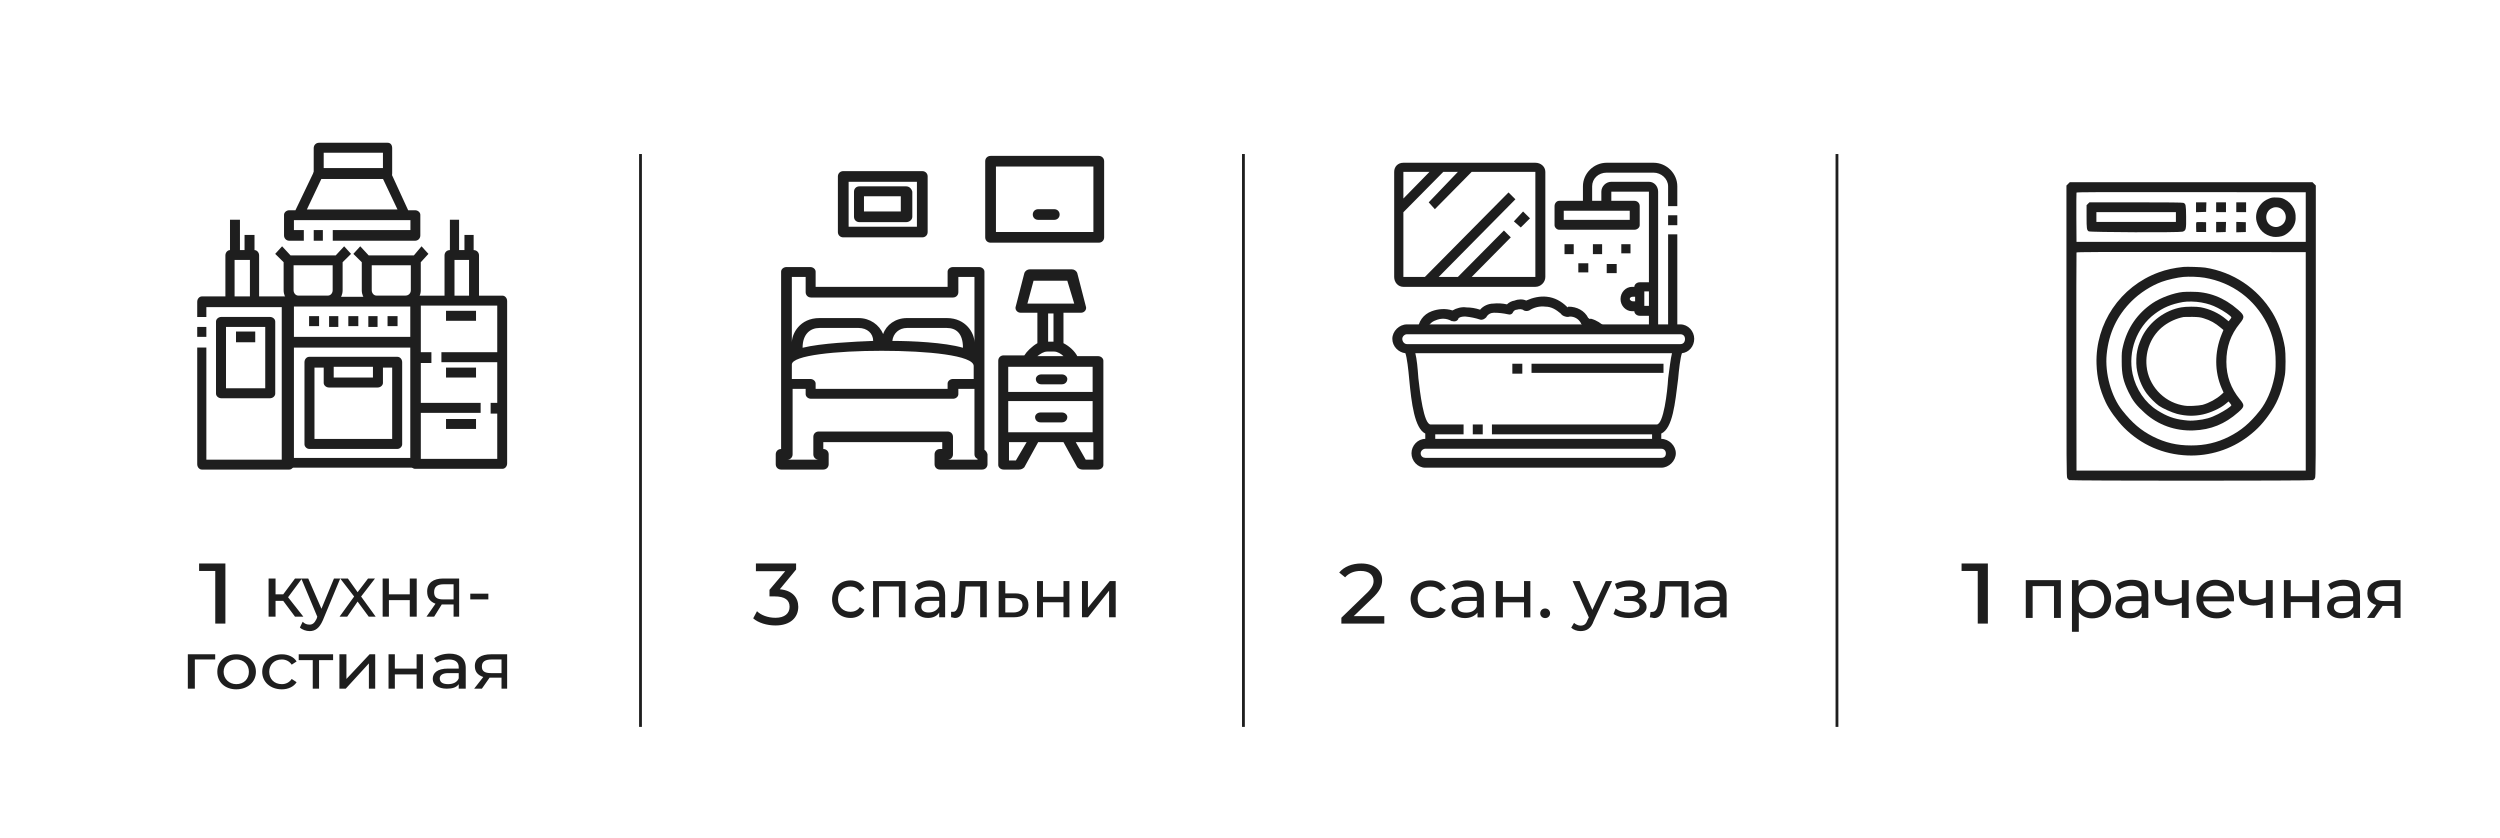
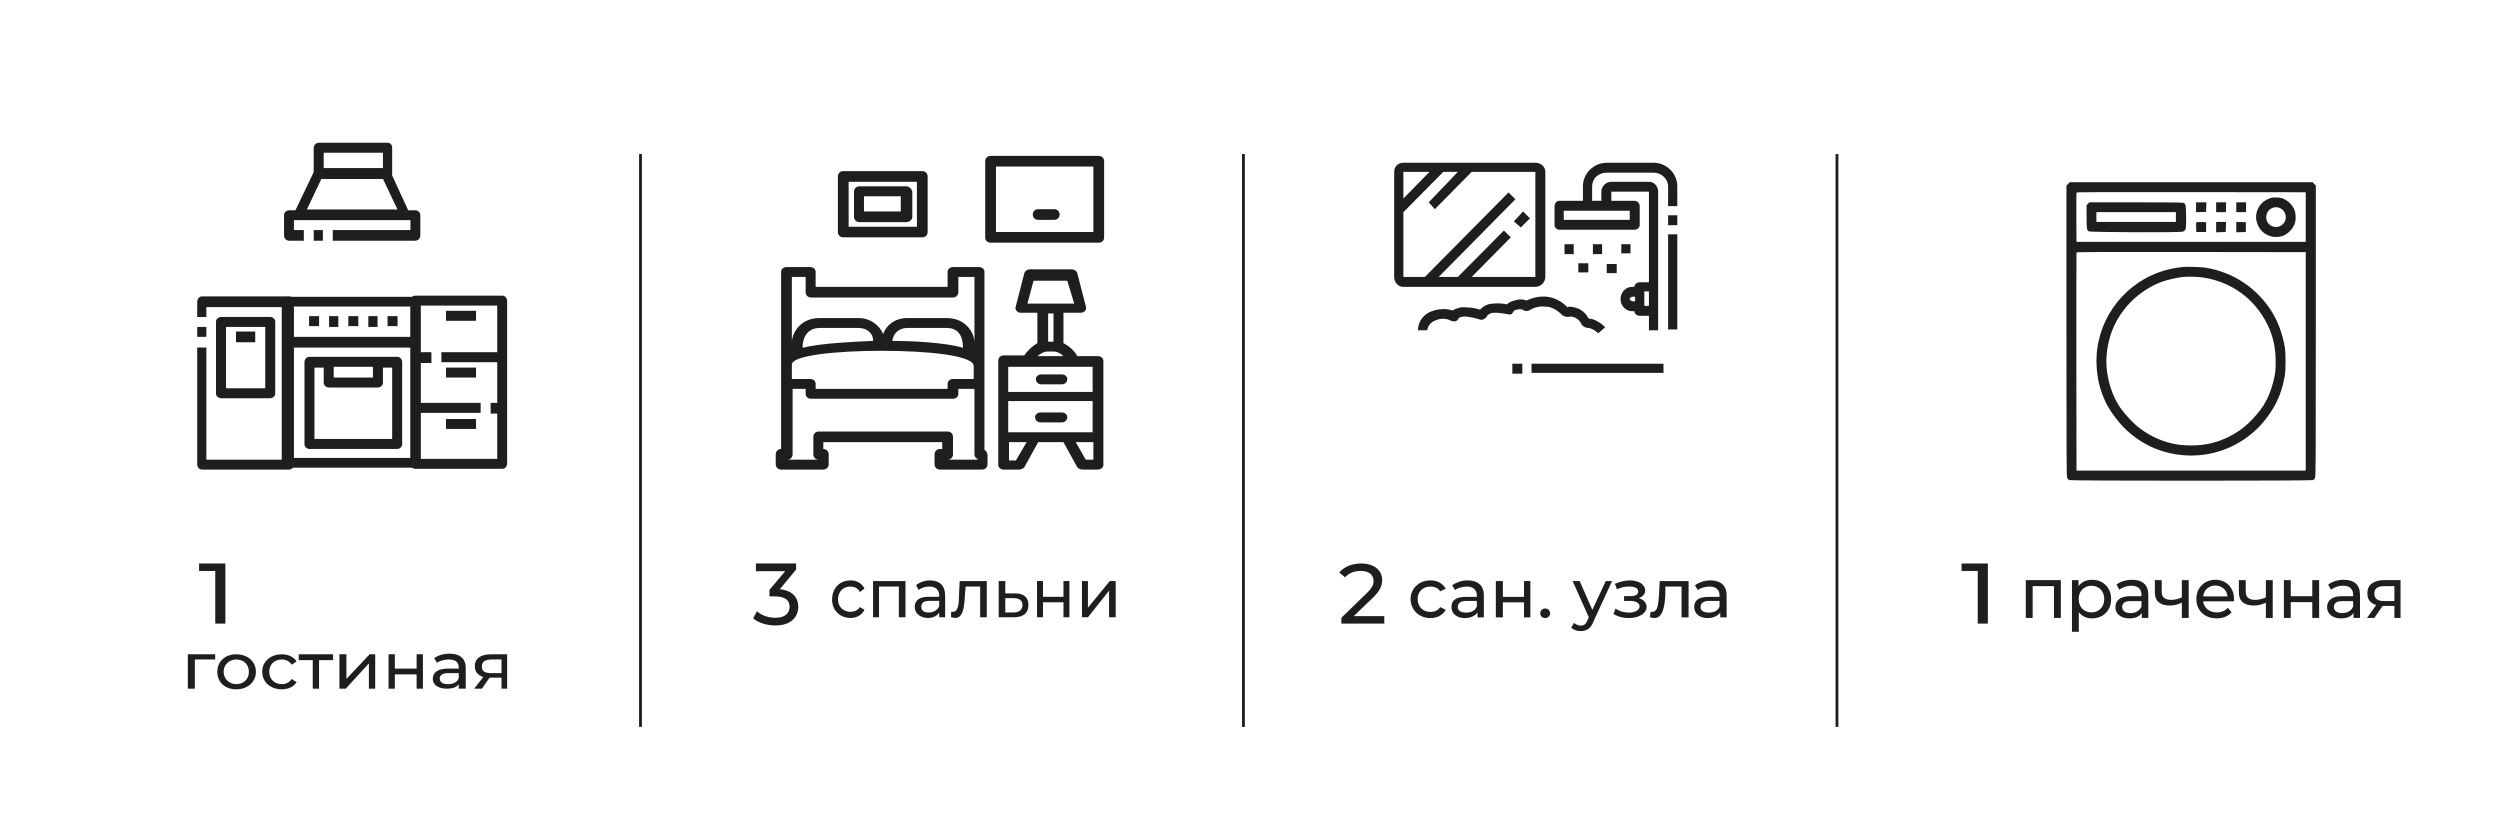
<svg xmlns="http://www.w3.org/2000/svg" width="1331" height="446" viewBox="0 0 1331 446" fill="none">
  <g clip-path="url(#clip0_4291_147)">
    <path d="M341 387V82" stroke="#1E1E1E" stroke-width="1.5" />
-     <path d="M157.07 328.329H161.513L153.367 317.973L160.772 308H157.07L150.775 316.438H146.703V308H143V328.329H146.703V319.89H150.775L157.07 328.329ZM177.804 308L171.139 324.11L164.104 308H160.402L168.918 328.329L168.547 329.479C167.437 331.781 166.326 332.548 164.845 332.548C163.364 332.548 162.253 332.164 161.142 331.014L159.661 334.082C160.772 335.233 162.994 336 164.845 336C167.807 336 170.028 334.466 171.88 330.247L181.136 308H177.804ZM200.019 328.329L192.244 317.589L199.649 308H195.946L190.392 315.288L185.209 308H181.136L188.541 317.589L180.766 328.329H184.839L190.392 320.274L196.316 328.329H200.019ZM203.722 328.329H207.054V319.507H218.161V328.329H221.864V308H218.161V316.438H207.054V308H203.722V328.329ZM235.934 308C230.75 308 227.418 310.301 227.418 314.904C227.418 318.356 228.899 320.274 231.861 321.425L227.047 328.329H231.12L235.193 321.808H235.563H241.487V328.329H244.449V308H235.934ZM231.12 315.288C231.12 312.219 232.972 311.068 236.304 311.068H241.487V319.123H235.934C232.601 319.123 231.12 317.972 231.12 315.288ZM250.373 319.123H260V316.055H250.373V319.123Z" fill="#1E1E1E" />
    <path d="M114.571 348.346H100V366.655H103.736V351.109H114.571V348.346ZM125.78 367C131.758 367 136.242 363.2 136.242 357.673C136.242 352.146 131.758 348.346 125.78 348.346C119.802 348.346 115.692 352.146 115.692 357.673C115.692 363.2 119.802 367 125.78 367ZM125.78 364.236C122.044 364.236 119.055 361.473 119.055 357.673C119.055 353.873 122.044 351.109 125.78 351.109C129.89 351.109 132.506 353.873 132.506 357.673C132.506 361.473 129.89 364.236 125.78 364.236ZM150.066 367C153.429 367 156.418 365.618 157.912 363.2L155.297 361.473C154.176 363.2 152.308 364.236 150.066 364.236C145.956 364.236 143.341 361.473 143.341 357.673C143.341 353.873 145.956 351.109 150.066 351.109C152.308 351.109 154.176 352.145 155.297 353.873L157.912 352.145C156.418 349.727 153.429 348.346 150.066 348.346C144.088 348.346 139.604 352.146 139.604 357.673C139.604 363.2 144.088 367 150.066 367ZM177.341 348.346H159.033V351.455H166.505V366.655H169.868V351.455H177.341V348.346ZM180.703 366.655H184.066L196.396 353.182V366.655H199.758V348.346H196.769L184.44 361.473V348.346H180.703V366.655ZM206.857 366.655H210.22V359.055H221.802V366.655H225.165V348.346H221.802V355.946H210.22V348.346H206.857V366.655ZM239.363 348C236 348 233.011 349.036 231.143 350.418L232.637 352.836C234.132 351.8 236.374 351.109 238.989 351.109C242.352 351.109 244.22 352.491 244.22 355.255V355.946H238.615C232.637 355.946 230.396 358.364 230.396 361.473C230.396 364.582 233.385 366.655 237.868 366.655C240.857 366.655 243.099 365.964 244.22 364.236V366.655H247.956V355.6C247.956 350.418 244.593 348 239.363 348ZM238.615 364.236C235.626 364.236 234.132 363.2 234.132 361.127C234.132 359.746 235.253 358.364 238.615 358.364H244.22V361.127C243.472 363.2 241.231 364.236 238.615 364.236ZM261.407 348.346C256.176 348.346 252.813 350.418 252.813 354.564C252.813 357.673 254.308 359.4 257.297 360.436L252.44 366.655H256.549L260.659 360.782H261.033H267.011V366.655H270V348.346H261.407ZM256.549 354.909C256.549 352.145 258.418 351.109 261.78 351.109H267.011V358.364H261.407C258.044 358.364 256.549 357.327 256.549 354.909Z" fill="#1E1E1E" />
    <path d="M761.502 329.068C765.253 329.068 767.878 327.608 769.754 324.689L766.753 323.23C765.628 325.054 763.752 325.784 761.502 325.784C757.751 325.784 754.751 323.23 754.751 318.851C754.751 314.838 757.751 312.284 761.502 312.284C763.752 312.284 765.628 313.014 766.753 314.838L769.754 313.378C767.878 310.46 765.253 309 761.502 309C755.501 309 751 313.378 751 318.851C751 324.689 755.501 329.068 761.502 329.068ZM781.381 309C778.005 309 775.38 310.095 773.129 311.554L774.629 314.108C776.13 313.014 778.755 312.284 781.006 312.284C784.381 312.284 786.257 314.108 786.257 317.027V317.757H780.631C774.629 317.757 772.754 319.946 772.754 323.23C772.754 326.514 775.38 329.068 779.88 329.068C782.881 329.068 785.131 327.973 786.632 326.149V328.703H790.007V317.027C790.007 311.554 786.632 309 781.381 309ZM780.631 326.149C777.63 326.149 776.13 325.054 776.13 323.23C776.13 321.405 777.255 319.946 780.631 319.946H786.257V322.865C785.506 325.054 783.256 326.149 780.631 326.149ZM796.384 328.703H800.134V320.676H811.386V328.703H814.762V309.365H811.386V317.757H800.134V309.365H796.384V328.703ZM822.638 329.068C824.139 329.068 825.264 327.973 825.264 326.514C825.264 325.054 824.139 323.96 822.638 323.96C821.138 323.96 820.013 325.054 820.013 326.514C820.013 327.973 821.138 329.068 822.638 329.068ZM854.895 309.365L847.768 324.689L841.017 309.365H837.266L845.893 328.703L845.143 330.162C844.393 332.351 843.267 333.081 841.392 333.081C840.267 333.081 838.767 332.351 838.016 331.622L836.516 334.176C837.641 335.27 839.517 336 841.392 336C844.393 336 847.018 334.905 848.518 330.527L858.27 309.365H854.895ZM872.523 318.487C874.398 317.757 875.898 316.297 875.898 314.473C875.898 311.189 872.523 309 867.647 309C865.021 309 862.396 309.73 859.77 310.824L860.896 313.743C863.146 312.649 865.021 312.284 867.272 312.284C870.272 312.284 872.148 313.014 872.148 314.838C872.148 316.662 870.647 317.392 868.022 317.392H864.646V319.946H868.022C871.023 319.946 872.898 321.041 872.898 322.865C872.898 324.689 870.647 326.149 867.272 326.149C864.646 326.149 862.021 325.419 860.145 323.96L859.02 326.878C861.271 328.338 864.271 329.068 867.272 329.068C872.523 329.068 876.649 326.514 876.649 323.23C876.649 321.041 875.148 319.216 872.523 318.487ZM883.622 309.365L883.247 316.662C882.872 321.041 882.872 325.784 879.496 325.784C879.496 325.784 879.121 325.784 878.746 325.784L878.371 328.703C879.496 328.703 880.246 329.068 880.622 329.068C885.122 329.068 886.248 323.595 886.623 316.662V312.284H895.249V328.703H899V309.365H883.622Z" fill="#1E1E1E" />
    <path d="M910.627 309C907.251 309 904.625 310.095 902.375 311.554L903.875 314.108C905.376 313.014 908.001 312.284 910.252 312.284C913.627 312.284 915.502 314.108 915.502 317.027V317.757H909.876C903.875 317.757 902 319.946 902 323.23C902 326.514 904.625 329.068 909.126 329.068C912.127 329.068 914.377 327.973 915.878 326.149V328.703H919.253V317.027C919.253 311.554 915.878 309 910.627 309ZM909.876 326.149C906.876 326.149 905.376 325.054 905.376 323.23C905.376 321.405 906.501 319.946 909.876 319.946H915.502V322.865C914.752 325.054 912.502 326.149 909.876 326.149Z" fill="#1E1E1E" />
    <path d="M662 387V82M978 387V82" stroke="#1E1E1E" stroke-width="1.5" />
    <path fill-rule="evenodd" clip-rule="evenodd" d="M221.106 249H152.894C151.24 249 150 247.797 150 246.194V160.806C150 159.203 151.24 158 152.894 158H221.106C222.76 158 224 159.203 224 160.806V246.194C224 247.797 222.76 249 221.106 249ZM155.374 243.789H218.626V163.211H155.374V243.789Z" fill="#1E1E1E" />
    <path fill-rule="evenodd" clip-rule="evenodd" d="M267.568 249.594H220.946C219.73 249.594 218.514 248.376 218.514 246.751V160.254C218.514 158.629 219.73 157.411 220.946 157.411H267.568C268.784 157.411 270 158.629 270 160.254V246.751C270 248.376 268.784 249.594 267.568 249.594ZM223.784 244.315H264.73V162.69H223.784V244.315ZM105 174.061H109.865V179.34H105V174.061ZM154.054 250H107.432C106.216 250 105 248.782 105 247.157V185.025H109.865V244.721H151.216V163.503H109.865V168.782H105V160.66C105 159.035 106.216 157.817 107.432 157.817H154.054C155.27 157.817 156.486 159.035 156.486 160.66V247.157C156.486 248.782 155.27 250 154.054 250ZM220.946 128.172H177.162V122.487H218.514V117.208H156.486V122.487H161.757V128.172H154.054C152.432 128.172 151.216 126.954 151.216 125.33V114.366C151.216 113.147 152.432 111.929 154.054 111.929H157.297L167.027 91.624C167.432 90.812 168.243 90 169.459 90H205.541C206.351 90 207.568 90.812 207.973 91.624L217.297 111.929H220.946C222.568 111.929 223.784 113.147 223.784 114.366V125.33C223.784 126.954 222.568 128.172 220.946 128.172ZM167.027 122.487H171.892V128.172H167.027V122.487ZM203.919 95.279H171.081L163.378 111.523H211.622L203.919 95.279Z" fill="#1E1E1E" />
    <path fill-rule="evenodd" clip-rule="evenodd" d="M206.335 95.201H169.883C168.245 95.201 167.016 93.975 167.016 92.341V78.86C167.016 77.226 168.245 76 169.883 76H206.335C207.973 76 208.793 77.226 208.793 78.86V92.341C208.793 93.975 207.973 95.201 206.335 95.201ZM172.34 89.481H203.878V81.311H172.34V89.481ZM154.319 179.356H221.899V185.075H154.319V179.356ZM164.559 168.326H169.883V173.637H164.559V168.326ZM175.207 168.326H180.122V174.045H175.207V168.326ZM185.447 168.326H190.771V173.637H185.447V168.326ZM196.096 168.326H201.011V174.045H196.096V168.326ZM206.335 168.326H211.66V173.637H206.335V168.326ZM211.66 239H164.559C163.33 239 162.101 237.774 162.101 236.549V192.837C162.101 191.203 163.33 189.977 164.559 189.977H211.66C212.888 189.977 214.117 191.203 214.117 192.837V236.549C214.117 237.774 212.888 239 211.66 239ZM167.426 233.689H208.793V195.697H203.878V203.867C203.878 205.093 202.649 206.318 201.011 206.318H175.207C173.569 206.318 172.34 205.093 172.34 203.867V195.697H167.426V233.689ZM177.665 201.007H198.553V195.288H177.665V201.007ZM235.005 187.526H269V192.837H235.005V187.526ZM221.899 187.526H229.681V193.246H221.899V187.526ZM261.218 214.489H269V220.208H261.218V214.489ZM221.899 214.489H255.894V219.799H221.899V214.489ZM237.463 165.466H253.436V170.777H237.463V165.466ZM237.463 195.697H253.436V201.007H237.463V195.697ZM237.463 223.068H253.436V228.378H237.463V223.068ZM143.67 212.037H117.867C116.229 212.037 115 210.812 115 209.586V171.185C115 169.96 116.229 168.734 117.867 168.734H143.67C145.309 168.734 146.537 169.96 146.537 171.185V209.586C146.537 210.812 145.309 212.037 143.67 212.037ZM120.324 206.727H141.213V174.045H120.324V206.727ZM125.649 176.496H135.888V182.215H125.649V176.496Z" fill="#1E1E1E" />
-     <path fill-rule="evenodd" clip-rule="evenodd" d="M174.662 162.615H158.753C154.674 162.615 151.003 158.982 151.003 154.541V139.605L146.515 135.165L150.187 131.128L154.674 135.973H178.742L183.229 131.128L186.9 135.165L182.413 139.605V154.541C182.413 158.982 178.742 162.615 174.662 162.615ZM156.306 141.22V154.541C156.306 156.156 157.529 157.367 158.753 157.367H174.662C175.886 157.367 177.11 156.156 177.11 154.541V141.22H156.306ZM215.863 162.615H200.362C196.283 162.615 192.611 158.982 192.611 154.541V139.605L188.124 135.165L191.796 131.128L196.283 135.973H220.351L224.43 131.128L228.101 135.165L224.022 139.605V154.541C224.022 158.982 220.351 162.615 215.863 162.615ZM197.914 141.22V154.541C197.914 156.156 199.138 157.367 200.362 157.367H215.863C217.495 157.367 218.719 156.156 218.719 154.541V141.22H197.914ZM255.025 160.193H249.721V138.394H241.971V160.193H236.668V135.973C236.668 134.358 237.891 133.147 239.523 133.147V117H244.418V133.147H247.274V125.073H252.169V133.147C253.801 133.147 255.025 134.358 255.025 135.973V160.193ZM137.949 160.193H133.054V138.394H124.895V160.193H120V135.973C120 134.358 121.224 133.147 122.448 133.147V117H127.751V133.147H130.198V125.073H135.501V133.147C136.725 133.147 137.949 134.358 137.949 135.973V160.193ZM741.276 180.376C741.276 176.339 744.947 172.706 749.027 172.706H894.657C898.737 172.706 902 176.339 902 180.376C902 184.413 899.144 187.642 895.473 188.046C894.657 190.064 893.841 196.927 893.433 201.771C891.802 214.688 890.578 228.009 884.459 230.835V233.661C888.538 233.661 892.21 237.293 892.21 241.33C892.21 245.367 888.538 249 884.459 249H758.817C754.738 249 751.474 245.367 751.474 241.33C751.474 237.293 754.738 233.661 758.817 233.661V230.835C753.106 228.009 751.474 214.688 750.25 201.771C749.842 196.927 749.027 190.064 748.211 188.046C744.539 187.642 741.276 184.413 741.276 180.376ZM882.011 238.908H761.672C761.672 238.908 761.536 238.908 761.264 238.908H758.817C757.593 238.908 756.369 240.119 756.369 241.33C756.369 242.945 757.593 243.752 758.817 243.752H884.459C886.091 243.752 886.907 242.945 886.907 241.33C886.907 240.119 886.091 238.908 884.459 238.908H882.011ZM794.307 231.238V225.991H882.011C885.683 225.991 887.722 208.633 888.13 201.367C888.946 195.716 889.354 191.275 890.17 188.046H753.514C754.33 191.275 754.738 195.716 755.146 201.367C755.961 208.633 758.001 225.991 761.672 225.991H779.213V231.238H764.12V233.661H879.564V231.238H794.307ZM749.027 177.954C747.803 177.954 746.579 179.165 746.579 180.376C746.579 181.991 747.803 183.202 749.027 183.202C749.027 183.202 749.163 183.202 749.435 183.202H894.657C896.289 183.202 897.105 181.991 897.105 180.376C897.105 179.165 896.289 177.954 894.657 177.954H749.027ZM784.108 225.991H789.412V231.238H784.108V225.991Z" fill="#1E1E1E" />
    <path fill-rule="evenodd" clip-rule="evenodd" d="M870.123 122.318H830.089C828.864 122.318 827.638 121.102 827.638 119.886V109.753C827.638 108.131 828.864 106.915 830.089 106.915H842.753V99.214C842.753 92.323 848.472 86.648 855.417 86.648H880.336C887.281 86.648 893 92.323 893 99.214V109.753H888.098V99.214C888.098 95.16 884.421 91.918 880.336 91.918H855.417C850.923 91.918 847.655 95.16 847.655 99.214V106.915H852.557V102.051C852.557 99.214 855.008 96.782 857.868 96.782H877.885C880.745 96.782 882.787 99.214 882.787 102.051V175.823H877.885V168.121H872.983C871.349 168.121 870.123 166.905 870.123 165.689H868.898C865.63 165.689 862.77 162.852 862.77 159.204C862.77 155.556 865.63 152.718 868.898 152.718H870.123C870.123 151.502 871.349 150.287 872.983 150.287H877.885V102.051H857.868V106.915H870.123C871.757 106.915 872.983 108.131 872.983 109.753V119.886C872.983 121.102 871.757 122.318 870.123 122.318ZM832.54 117.049H867.672V112.185H832.54V117.049ZM888.098 124.75H893V175.418H888.098V124.75ZM888.098 114.617H893V119.886H888.098V114.617ZM875.434 155.151V162.852H877.885V155.151H875.434ZM869.306 157.988C868.489 157.988 867.672 158.393 867.672 159.204C867.672 159.609 868.489 160.42 869.306 160.42H870.532V157.988H869.306ZM817.426 152.718H747.162C744.302 152.718 742.26 150.286 742.26 147.449V91.512C742.26 88.675 744.302 86.648 747.162 86.648H817.426C820.285 86.648 822.736 88.675 822.736 91.512V147.449C822.736 150.286 820.285 152.718 817.426 152.718ZM747.162 147.449H758.6L803.128 102.457L806.804 106.104L765.953 147.449H776.166L800.677 122.723L804.353 126.371L783.519 147.449H817.426V91.512H783.519L763.911 111.374L760.643 107.726L776.166 91.512H768.404L747.162 112.995V147.449ZM747.162 91.512V105.699L761.051 91.512H747.162ZM805.987 117.859L810.889 112.59L814.566 116.238L809.664 121.102L805.987 117.859ZM850.923 177.444C849.562 176.093 847.928 175.147 846.021 174.607H845.613C844.796 174.607 843.979 174.337 843.162 173.796C842.345 173.256 841.8 172.58 841.528 171.769C840.302 169.743 838.26 168.527 835.809 168.527C834.991 168.797 834.174 168.797 833.357 168.527C832.268 168.257 831.451 167.716 830.906 166.905C828.455 164.879 826.004 163.257 822.736 163.257C819.877 162.852 816.608 163.663 814.157 165.284C813.34 165.689 812.115 165.689 811.298 165.284C810.481 164.473 808.847 164.473 807.621 164.879C806.804 164.879 806.123 165.284 805.579 166.095C805.17 167.311 803.945 167.716 802.719 167.311C800.268 166.77 797.817 166.5 795.366 166.5C793.732 166.5 792.098 167.311 791.281 168.932C790.464 169.743 789.238 170.553 788.013 170.148C785.562 169.337 782.974 168.797 780.251 168.527C779.026 168.527 777.8 168.527 776.574 169.338C776.166 170.959 774.532 171.364 773.306 170.959C773.034 170.959 772.898 170.959 772.898 170.959C770.038 169.337 767.179 169.337 764.319 170.554C761.868 171.364 760.234 173.391 759.826 175.823H754.923C754.923 171.364 757.783 167.311 762.277 165.689C765.545 164.473 769.63 164.068 773.306 165.284C775.349 164.068 778.209 163.257 780.66 163.663C783.111 163.663 785.562 164.068 788.013 164.879C789.647 162.852 792.506 161.636 794.957 161.636C797.409 161.366 799.86 161.501 802.311 162.041C803.4 160.96 804.762 160.285 806.396 160.015C808.438 159.204 810.889 159.204 812.523 160.015C816.2 158.393 819.877 157.582 823.553 157.988C827.638 158.393 831.315 160.42 834.174 163.257L834.583 163.663L834.991 163.257C839.485 163.257 843.57 165.284 845.613 169.338C845.885 169.338 846.021 169.473 846.021 169.743C846.294 169.743 846.566 169.743 846.838 169.743H847.247C850.106 170.553 852.557 172.175 854.6 174.201L850.923 177.444ZM805.17 193.658H810.481V198.927H805.17V193.658ZM815.383 193.658H885.647V198.522H815.383V193.658ZM832.949 130.02H837.851V135.289H832.949V130.02ZM840.302 140.153H845.613V145.017H840.302V140.153ZM848.064 130.02H852.966V135.289H848.064V130.02ZM863.179 130.02H868.081V134.884H863.179V130.02ZM855.417 140.558H860.728V145.422H855.417V140.558ZM525.749 241.893V247.163C525.749 248.784 524.523 250 522.889 250H500.421C498.787 250 497.562 248.784 497.562 247.163V241.893C497.562 240.272 498.787 239.056 500.421 239.056H501.647V235.408H438.328V239.056C439.962 239.056 441.187 240.272 441.187 241.893V247.163C441.187 248.784 439.962 250 438.328 250H415.86C414.226 250 413 248.784 413 247.163V241.893C413 240.272 414.226 239.056 415.86 239.056V144.612C415.86 143.396 417.085 142.18 418.719 142.18H431.383C433.017 142.18 434.243 143.396 434.243 144.612V152.718H504.506V144.612C504.506 143.396 505.732 142.18 507.366 142.18H521.255C522.889 142.18 524.115 143.396 524.115 144.612V239.461C524.932 240.002 525.477 240.812 525.749 241.893ZM421.579 182.308C421.579 177.849 425.664 169.338 436.285 169.338H457.119C463.247 169.338 468.149 172.986 470.191 177.85C471.826 172.986 476.728 169.338 482.855 169.338H504.098C514.311 169.338 518.804 177.444 518.804 182.308V147.449H510.225V155.556C510.225 157.177 509 158.393 507.366 158.393H431.791C430.157 158.393 428.932 157.177 428.932 155.556V147.449H421.579V182.308ZM427.298 185.146C437.102 182.714 454.668 181.903 464.881 181.498C464.881 177.444 461.613 174.607 457.119 174.607H436.285C431.383 174.607 427.298 177.85 427.298 185.146ZM504.098 174.607H482.855C478.77 174.607 475.502 177.444 475.094 181.498C485.306 181.498 502.872 182.308 512.677 185.146C512.677 177.444 509 174.607 504.098 174.607ZM469.374 186.767C445.272 186.767 421.579 189.199 421.579 194.063V201.765H431.383C433.017 201.765 434.243 202.981 434.243 204.197V207.034H504.506V204.197C504.506 202.981 505.732 201.765 507.366 201.765H518.396V194.874C518.396 189.199 493.885 186.767 469.374 186.767ZM520.438 244.731V244.325C519.349 243.785 518.804 242.974 518.804 241.893V207.034H510.225V209.872C510.225 211.088 509 212.303 507.366 212.303H431.791C430.157 212.303 428.932 211.088 428.932 209.872V207.034H421.987V241.893C421.987 243.515 420.762 244.731 419.128 244.731H435.877C434.243 244.731 433.017 243.515 433.017 241.893V232.57C433.017 230.949 434.243 229.733 435.877 229.733H504.506C506.14 229.733 507.366 230.949 507.366 232.57V241.893C507.366 243.515 506.14 244.731 504.506 244.731H520.438ZM587.434 192.036V247.568C587.434 248.784 586.209 250 584.574 250H576.404C575.315 250 574.362 249.595 573.545 248.784L566.191 235.408H552.711L545.357 248.784C544.54 249.595 543.587 250 542.498 250H534.328C532.694 250 531.468 248.784 531.468 247.568V192.036C531.468 190.415 532.694 189.199 534.328 189.199H545.357C546.583 187.172 549.443 184.335 552.302 182.714V166.5H543.315C541.681 166.5 540.047 164.879 540.864 162.852L545.357 145.422C545.766 144.206 546.991 143.396 548.217 143.396H570.685C571.911 143.396 573.136 144.206 573.545 145.422L578.038 162.852C578.855 164.879 577.221 166.5 575.587 166.5H566.191V182.714C569.46 184.335 572.319 187.172 573.545 189.605H584.574C586.209 189.605 587.434 190.82 587.434 192.036ZM536.779 230.138H581.715V213.519H536.779V230.138ZM546.991 161.636H571.911L568.234 149.476H550.26L546.991 161.636ZM560.881 166.905H558.021V181.903H560.881V166.905ZM552.302 189.605H566.191C564.966 188.389 562.923 187.172 561.289 187.172H557.613C555.57 187.172 553.936 188.389 552.302 189.605ZM581.715 195.279H536.779V208.655H581.715V195.279ZM546.583 235.408H537.187V245.136H540.864L546.583 235.408ZM582.123 235.408H572.728L578.038 244.731H582.123V235.408ZM551.485 201.765C551.485 200.549 552.711 199.333 554.345 199.333H565.374C567.008 199.333 568.234 200.549 568.234 201.765C568.234 203.386 567.008 204.602 565.374 204.602H554.345C552.711 204.602 551.485 203.386 551.485 201.765ZM568.234 222.032C568.234 223.653 567.008 224.869 565.374 224.869H553.936C552.302 224.869 551.077 223.653 551.077 222.032C551.077 220.816 552.302 219.6 553.936 219.6H565.374C567.008 219.6 568.234 220.816 568.234 222.032ZM587.843 85.837V126.371C587.843 127.993 586.617 129.209 584.983 129.209H527.383C525.749 129.209 524.523 127.993 524.523 126.371V85.837C524.523 84.216 525.749 83 527.383 83H584.983C586.617 83 587.843 84.216 587.843 85.837ZM582.123 123.534V88.675H530.243V123.534H582.123ZM549.851 114.211C549.851 112.59 551.077 111.374 552.711 111.374H561.289C562.923 111.374 564.149 112.59 564.149 114.211C564.149 115.833 562.923 117.049 561.289 117.049H552.711C551.077 117.049 549.851 115.833 549.851 114.211ZM446.089 123.534V93.944C446.089 92.323 447.315 91.107 448.949 91.107H491.025C492.66 91.107 493.885 92.323 493.885 93.944V123.534C493.885 125.155 492.66 126.371 491.025 126.371H448.949C447.315 126.371 446.089 125.155 446.089 123.534ZM451.809 120.697H488.166V96.782H451.809V120.697ZM485.715 102.051V115.427C485.715 117.049 484.081 118.265 482.447 118.265H457.528C455.894 118.265 454.668 117.049 454.668 115.427V102.051C454.668 100.43 455.894 99.214 457.528 99.214H482.447C484.081 99.214 485.306 100.43 485.715 102.051ZM479.587 104.483H459.979V112.59H479.587V104.483Z" fill="#1E1E1E" />
    <path d="M1058.34 300V332H1052.95V303.977H1044.34V300H1058.34Z" fill="#1E1E1E" />
    <path d="M120 300V332H114.607V303.977H106V300H120Z" fill="#1E1E1E" />
    <path d="M452.855 329C456.023 329 458.839 327.546 460.247 324.637L457.783 323.182C456.727 325 454.615 325.727 452.855 325.727C448.984 325.727 446.168 323.182 446.168 319.182C446.168 314.818 448.984 312.273 452.855 312.273C454.615 312.273 456.727 313 457.783 315.182L460.247 313.364C458.839 310.455 456.023 309 452.855 309C446.872 309 443 313.364 443 319.182C443 324.637 446.872 329 452.855 329ZM464.823 309.364V328.636H467.991V312.273H478.55V328.636H482.07V309.364H464.823ZM495.093 309C492.277 309 489.462 310.091 487.702 311.545L489.11 314.091C490.517 313 492.629 312.273 494.741 312.273C498.261 312.273 500.021 314.091 500.021 317V317.727H494.389C489.11 317.727 486.998 319.909 486.998 323.182C486.998 326.455 489.814 329 494.037 329C496.853 329 498.965 327.909 500.021 326.091V328.636H503.189V317C503.189 311.909 500.373 309 495.093 309ZM494.389 326.091C491.925 326.091 490.517 325 490.517 323.182C490.517 321.364 491.221 319.909 494.741 319.909H500.021V322.818C498.965 325 496.853 326.091 494.389 326.091ZM510.932 309.364L510.58 316.636C510.58 321 510.228 325.727 507.413 325.727C507.061 325.727 506.709 325.727 506.357 325.727V328.636C507.061 328.636 507.765 329 508.469 329C512.692 329 513.396 323.546 513.748 316.636L514.1 312.273H521.844V328.636H525.364V309.364H510.932ZM540.499 315.909H535.219V309.364H531.699V328.636H539.795C544.723 328.636 547.538 326.455 547.538 322.091C547.538 318.091 545.075 315.909 540.499 315.909ZM539.443 326.091H535.219V318.455H539.443C542.611 318.455 544.371 319.546 544.371 322.091C544.371 324.636 542.611 326.091 539.443 326.091ZM552.114 328.636H555.282V320.636H566.193V328.636H569.361V309.364H566.193V317.727H555.282V309.364H552.114V328.636ZM576.049 328.636H579.217L590.48 314.455V328.636H594V309.364H590.832L579.217 323.545V309.364H576.049V328.636Z" fill="#1E1E1E" />
    <path d="M423.843 303.213L415.169 313.726C421.819 314.31 425 318.106 425 323.071C425 328.62 420.952 333 412.855 333C408.229 333 403.602 331.54 401 329.204L403.024 325.407C405.048 327.451 408.807 328.912 412.855 328.912C417.771 328.912 420.373 326.575 420.373 323.071C420.373 319.566 418.06 317.522 412.277 317.522H409.675V314.018L418.06 304.089H402.446V300H423.843V303.213Z" fill="#1E1E1E" />
    <path d="M730.429 318.69L720.714 328.035H737V332H714.143V328.885L727 316.425C730.429 313.31 731.286 311.327 731.286 309.345C731.286 305.947 728.714 303.965 724.429 303.965C721 303.965 718.143 305.097 716.143 307.363L713 304.814C715.571 301.699 719.857 300 724.714 300C731.286 300 735.857 303.398 735.857 308.779C735.857 311.894 734.714 314.726 730.429 318.69Z" fill="#1E1E1E" />
    <path d="M1078.53 329V308.86H1097.19V329H1093.54V311.14L1094.42 312.052H1081.31L1082.18 311.14V329H1078.53ZM1113.79 329.228C1112.12 329.228 1110.58 328.848 1109.19 328.088C1107.82 327.303 1106.72 326.15 1105.88 324.63C1105.07 323.11 1104.67 321.21 1104.67 318.93C1104.67 316.65 1105.06 314.75 1105.85 313.23C1106.66 311.71 1107.75 310.57 1109.11 309.81C1110.51 309.05 1112.07 308.67 1113.79 308.67C1115.76 308.67 1117.51 309.101 1119.03 309.962C1120.55 310.823 1121.76 312.027 1122.64 313.572C1123.53 315.092 1123.97 316.878 1123.97 318.93C1123.97 320.982 1123.53 322.781 1122.64 324.326C1121.76 325.871 1120.55 327.075 1119.03 327.936C1117.51 328.797 1115.76 329.228 1113.79 329.228ZM1103.11 336.372V308.86H1106.61V314.294L1106.38 318.968L1106.76 323.642V336.372H1103.11ZM1113.48 326.036C1114.78 326.036 1115.93 325.745 1116.94 325.162C1117.98 324.579 1118.79 323.756 1119.37 322.692C1119.98 321.603 1120.29 320.349 1120.29 318.93C1120.29 317.486 1119.98 316.245 1119.37 315.206C1118.79 314.142 1117.98 313.319 1116.94 312.736C1115.93 312.153 1114.78 311.862 1113.48 311.862C1112.22 311.862 1111.07 312.153 1110.03 312.736C1109.01 313.319 1108.2 314.142 1107.59 315.206C1107.01 316.245 1106.72 317.486 1106.72 318.93C1106.72 320.349 1107.01 321.603 1107.59 322.692C1108.2 323.756 1109.01 324.579 1110.03 325.162C1111.07 325.745 1112.22 326.036 1113.48 326.036ZM1140.3 329V324.744L1140.11 323.946V316.688C1140.11 315.143 1139.65 313.952 1138.74 313.116C1137.85 312.255 1136.51 311.824 1134.71 311.824C1133.52 311.824 1132.36 312.027 1131.22 312.432C1130.08 312.812 1129.11 313.331 1128.33 313.99L1126.81 311.254C1127.85 310.418 1129.09 309.785 1130.53 309.354C1132 308.898 1133.53 308.67 1135.13 308.67C1137.89 308.67 1140.02 309.341 1141.51 310.684C1143.01 312.027 1143.76 314.079 1143.76 316.84V329H1140.3ZM1133.69 329.228C1132.19 329.228 1130.87 328.975 1129.73 328.468C1128.62 327.961 1127.76 327.265 1127.15 326.378C1126.54 325.466 1126.24 324.44 1126.24 323.3C1126.24 322.211 1126.49 321.223 1127 320.336C1127.53 319.449 1128.38 318.74 1129.54 318.208C1130.73 317.676 1132.33 317.41 1134.33 317.41H1140.72V320.032H1134.48C1132.66 320.032 1131.43 320.336 1130.8 320.944C1130.16 321.552 1129.85 322.287 1129.85 323.148C1129.85 324.136 1130.24 324.934 1131.03 325.542C1131.81 326.125 1132.9 326.416 1134.29 326.416C1135.66 326.416 1136.85 326.112 1137.87 325.504C1138.9 324.896 1139.65 324.009 1140.11 322.844L1140.83 325.352C1140.35 326.543 1139.5 327.493 1138.28 328.202C1137.07 328.886 1135.53 329.228 1133.69 329.228ZM1161.88 320.754C1160.81 321.261 1159.71 321.666 1158.57 321.97C1157.46 322.249 1156.3 322.388 1155.11 322.388C1152.68 322.388 1150.75 321.818 1149.34 320.678C1147.94 319.538 1147.25 317.777 1147.25 315.396V308.86H1150.89V315.168C1150.89 316.612 1151.34 317.676 1152.22 318.36C1153.14 319.044 1154.35 319.386 1155.87 319.386C1156.83 319.386 1157.82 319.259 1158.84 319.006C1159.87 318.753 1160.89 318.398 1161.88 317.942V320.754ZM1161.61 329V308.86H1165.26V329H1161.61ZM1180.17 329.228C1178.02 329.228 1176.12 328.785 1174.47 327.898C1172.85 327.011 1171.58 325.795 1170.67 324.25C1169.78 322.705 1169.34 320.931 1169.34 318.93C1169.34 316.929 1169.77 315.155 1170.63 313.61C1171.52 312.065 1172.72 310.861 1174.24 310C1175.79 309.113 1177.52 308.67 1179.45 308.67C1181.4 308.67 1183.12 309.101 1184.61 309.962C1186.11 310.823 1187.27 312.039 1188.11 313.61C1188.97 315.155 1189.4 316.967 1189.4 319.044C1189.4 319.196 1189.39 319.373 1189.36 319.576C1189.36 319.779 1189.35 319.969 1189.33 320.146H1172.19V317.524H1187.43L1185.94 318.436C1185.97 317.144 1185.7 315.991 1185.15 314.978C1184.59 313.965 1183.82 313.179 1182.83 312.622C1181.87 312.039 1180.74 311.748 1179.45 311.748C1178.18 311.748 1177.05 312.039 1176.06 312.622C1175.08 313.179 1174.3 313.977 1173.75 315.016C1173.19 316.029 1172.91 317.195 1172.91 318.512V319.12C1172.91 320.463 1173.21 321.666 1173.82 322.73C1174.46 323.769 1175.33 324.579 1176.44 325.162C1177.56 325.745 1178.84 326.036 1180.28 326.036C1181.47 326.036 1182.55 325.833 1183.51 325.428C1184.5 325.023 1185.36 324.415 1186.1 323.604L1188.11 325.96C1187.2 327.024 1186.06 327.835 1184.69 328.392C1183.35 328.949 1181.84 329.228 1180.17 329.228ZM1206.61 320.754C1205.55 321.261 1204.45 321.666 1203.31 321.97C1202.19 322.249 1201.04 322.388 1199.85 322.388C1197.42 322.388 1195.49 321.818 1194.07 320.678C1192.68 319.538 1191.98 317.777 1191.98 315.396V308.86H1195.63V315.168C1195.63 316.612 1196.08 317.676 1196.96 318.36C1197.87 319.044 1199.09 319.386 1200.61 319.386C1201.57 319.386 1202.56 319.259 1203.57 319.006C1204.61 318.753 1205.63 318.398 1206.61 317.942V320.754ZM1206.35 329V308.86H1210V329H1206.35ZM1215.94 329V308.86H1219.59V317.41H1231.06V308.86H1234.71V329H1231.06V320.564H1219.59V329H1215.94ZM1253.01 329V324.744L1252.82 323.946V316.688C1252.82 315.143 1252.37 313.952 1251.46 313.116C1250.57 312.255 1249.23 311.824 1247.43 311.824C1246.24 311.824 1245.07 312.027 1243.93 312.432C1242.79 312.812 1241.83 313.331 1241.04 313.99L1239.52 311.254C1240.56 310.418 1241.8 309.785 1243.25 309.354C1244.72 308.898 1246.25 308.67 1247.85 308.67C1250.61 308.67 1252.73 309.341 1254.23 310.684C1255.72 312.027 1256.47 314.079 1256.47 316.84V329H1253.01ZM1246.4 329.228C1244.91 329.228 1243.59 328.975 1242.45 328.468C1241.33 327.961 1240.47 327.265 1239.87 326.378C1239.26 325.466 1238.95 324.44 1238.95 323.3C1238.95 322.211 1239.21 321.223 1239.71 320.336C1240.25 319.449 1241.09 318.74 1242.26 318.208C1243.45 317.676 1245.05 317.41 1247.05 317.41H1253.43V320.032H1247.2C1245.38 320.032 1244.15 320.336 1243.51 320.944C1242.88 321.552 1242.56 322.287 1242.56 323.148C1242.56 324.136 1242.96 324.934 1243.74 325.542C1244.53 326.125 1245.62 326.416 1247.01 326.416C1248.38 326.416 1249.57 326.112 1250.58 325.504C1251.62 324.896 1252.37 324.009 1252.82 322.844L1253.55 325.352C1253.06 326.543 1252.22 327.493 1251 328.202C1249.78 328.886 1248.25 329.228 1246.4 329.228ZM1274.78 329V321.932L1275.35 322.616H1268.93C1266.25 322.616 1264.14 322.046 1262.62 320.906C1261.13 319.766 1260.38 318.107 1260.38 315.928C1260.38 313.597 1261.18 311.837 1262.77 310.646C1264.4 309.455 1266.55 308.86 1269.23 308.86H1278.05V329H1274.78ZM1260.19 329L1265.66 321.286H1269.42L1264.1 329H1260.19ZM1274.78 320.792V311.026L1275.35 312.052H1269.35C1267.68 312.052 1266.38 312.369 1265.47 313.002C1264.56 313.61 1264.1 314.623 1264.1 316.042C1264.1 318.677 1265.8 319.994 1269.2 319.994H1275.35L1274.78 320.792Z" fill="#1E1E1E" />
    <path d="M1101.06 97.888L1100.17 98.777V176.317C1100.17 248.186 1100.2 253.91 1100.62 254.589C1100.85 255.007 1101.32 255.451 1101.66 255.608C1102.55 256.026 1230.56 256.026 1231.45 255.608C1231.79 255.451 1232.26 255.007 1232.49 254.589C1232.91 253.91 1232.94 248.186 1232.94 176.317V98.777L1232.05 97.888L1231.16 97H1166.56H1101.95L1101.06 97.888ZM1227.58 115.555V128.753H1166.56H1105.53L1105.45 115.817C1105.43 108.708 1105.45 102.723 1105.53 102.54C1105.61 102.279 1117.97 102.227 1166.61 102.279L1227.58 102.357V115.555ZM1227.58 192.39V250.538H1166.56H1105.53L1105.45 192.651C1105.43 160.82 1105.45 134.607 1105.53 134.424C1105.61 134.163 1117.97 134.11 1166.61 134.163L1227.58 134.241V192.39Z" fill="#1E1E1E" />
    <path d="M1208.03 105.731C1205.94 106.594 1204.61 107.561 1203.41 109.077C1201.44 111.533 1200.66 114.957 1201.42 117.858C1202.57 122.379 1205.65 125.254 1210.2 126.064C1211.95 126.351 1214.64 126.012 1216.05 125.306C1218.85 123.895 1221.18 121.177 1221.88 118.459C1222.51 116.081 1222.25 113.127 1221.23 111.037C1220.16 108.841 1218.35 107.09 1216.21 106.045C1214.75 105.339 1214.2 105.235 1212.03 105.156C1209.89 105.104 1209.34 105.183 1208.03 105.731ZM1214.15 110.932C1217.88 112.918 1217.91 118.354 1214.15 120.236C1212.71 120.942 1211.66 121.072 1210.28 120.654C1207.98 119.975 1206.54 118.014 1206.54 115.636C1206.57 111.638 1210.67 109.103 1214.15 110.932Z" fill="#1E1E1E" />
    <path d="M1111.65 108.474L1110.89 109.231V115.399C1110.89 121.776 1110.99 122.455 1112.01 123.161C1112.82 123.684 1160.41 123.867 1162.01 123.344C1163.84 122.743 1163.97 122.116 1163.89 115.295C1163.81 108.996 1163.73 108.578 1162.45 108.003C1162.01 107.794 1154.14 107.716 1137.13 107.716H1112.41L1111.65 108.474ZM1158.45 115.556V118.169H1137.29H1116.12V115.556V112.943H1137.29H1158.45V115.556Z" fill="#1E1E1E" />
    <path d="M1169.17 110.328V112.968L1171.86 112.889L1174.53 112.811L1174.6 110.25L1174.68 107.715H1171.91H1169.17V110.328Z" fill="#1E1E1E" />
    <path d="M1179.88 110.328V112.941H1182.5H1185.11V110.328V107.715H1182.5H1179.88V110.328Z" fill="#1E1E1E" />
    <path d="M1190.6 110.328V112.941H1193.21H1195.82V110.328V107.715H1193.21H1190.6V110.328Z" fill="#1E1E1E" />
    <path d="M1169.27 118.508C1169.22 118.691 1169.17 119.919 1169.22 121.199L1169.3 123.525H1171.91H1174.53V120.912V118.299L1171.96 118.22C1170 118.168 1169.38 118.22 1169.27 118.508Z" fill="#1E1E1E" />
    <path d="M1179.88 120.912V123.683L1182.44 123.604L1184.98 123.526L1185.06 120.834L1185.14 118.168H1182.5H1179.88V120.912Z" fill="#1E1E1E" />
    <path d="M1190.6 120.912V123.683L1193.16 123.604L1195.69 123.526V120.912V118.299L1193.16 118.221L1190.6 118.142V120.912Z" fill="#1E1E1E" />
    <path d="M1162.5 142.107C1157.56 142.604 1153.25 143.545 1149.31 145.008C1128.84 152.483 1115.46 172.266 1116.19 193.827C1116.46 201.327 1117.89 207.312 1121.03 214.081C1122.88 218.106 1127.01 223.829 1130.8 227.671C1139.98 236.87 1151.63 241.966 1164.73 242.489C1176.25 242.933 1187.75 239.326 1196.87 232.375C1202.02 228.455 1205.36 224.822 1209.36 218.785C1212.86 213.506 1215.27 207.077 1216.5 199.576C1216.94 196.911 1216.94 188.025 1216.5 185.203C1215.4 178.382 1213.02 171.717 1209.78 166.386C1201.86 153.423 1188.95 144.825 1174 142.473C1172.07 142.186 1164.28 141.924 1162.5 142.107ZM1173.66 147.857C1188.38 150.34 1200.35 159.173 1207.04 172.501C1210.17 178.721 1211.58 185.098 1211.56 192.782C1211.56 196.78 1211.45 197.982 1210.85 200.883C1209.47 207.704 1206.67 214.133 1203.2 218.524C1197.79 225.345 1193.21 229.213 1186.68 232.505C1180.33 235.694 1173.92 237.183 1166.56 237.157C1158.95 237.157 1152.78 235.694 1146.22 232.401C1139.9 229.186 1135.25 225.266 1129.92 218.524C1124.01 211.102 1120.59 198.714 1121.6 188.6C1122.75 177.284 1127.07 168.111 1134.93 160.271C1139.3 155.932 1145.26 152.117 1150.87 150.052C1153.93 148.928 1159.39 147.7 1162.37 147.439C1165.54 147.151 1170.74 147.36 1173.66 147.857Z" fill="#1E1E1E" />
-     <path d="M1162.11 155.459C1157.22 155.956 1150.3 158.517 1146.09 161.339C1137.94 166.854 1132.61 174.589 1130.31 184.181C1129.63 187.055 1129.57 187.683 1129.6 192.387C1129.6 199.391 1130.36 202.814 1133.21 208.721C1135.45 213.346 1137.36 215.829 1141.94 219.932C1148.99 226.283 1158.09 229.524 1167.86 229.158C1177.03 228.818 1184.53 225.786 1191.62 219.514C1195.07 216.483 1195.15 215.829 1192.53 212.641C1187.7 206.761 1185.34 200.227 1185.32 192.648C1185.29 184.73 1187.62 178.118 1192.53 172.133C1195.2 168.866 1195.07 168.004 1191.56 164.92C1184.01 158.308 1175.86 155.198 1166.42 155.329C1164.57 155.329 1162.61 155.407 1162.11 155.459ZM1171.96 161.026C1175.65 161.731 1177.64 162.385 1180.67 163.901C1183.86 165.469 1187.98 168.37 1187.98 168.997C1187.98 169.154 1187.64 169.676 1187.23 170.173L1186.49 171.061L1185.08 169.885C1181.32 166.749 1176.62 164.528 1171.65 163.587C1169.35 163.169 1163.91 163.169 1161.33 163.639C1152.73 165.103 1144.52 171.218 1140.55 179.058C1139.69 180.783 1138.43 184.05 1138.23 185.148C1138.17 185.461 1137.99 186.245 1137.83 186.899C1137.36 188.885 1137.21 193.171 1137.52 195.68C1138.12 200.567 1140.21 205.924 1142.9 209.505C1144.6 211.752 1147.48 214.653 1149.38 216.012C1151.34 217.397 1156.34 219.645 1159.05 220.35C1163.89 221.579 1168.28 221.657 1172.88 220.638C1177.06 219.697 1182 217.423 1184.69 215.228L1186.49 213.738L1187.23 214.627C1187.64 215.124 1187.98 215.62 1187.98 215.725C1187.98 216.3 1184.64 218.547 1180.9 220.481C1177.01 222.467 1174.13 223.304 1169.3 223.774C1166.63 224.035 1165.64 224.035 1162.77 223.669C1157.43 223.042 1153.67 221.657 1148.65 218.521C1142.09 214.444 1137.15 207.205 1135.4 199.103C1132.84 187.186 1137.55 174.354 1147.11 167.167C1151.66 163.744 1155.97 161.914 1162.24 160.791C1164.65 160.372 1168.98 160.477 1171.96 161.026ZM1173.27 169.467C1176.88 170.591 1179.28 171.924 1182.42 174.563L1183.75 175.687L1182.78 178.091C1178.97 187.474 1178.97 197.823 1182.78 206.63L1183.83 208.982L1182.63 210.08C1180.09 212.406 1176.15 214.549 1172.62 215.542C1171.78 215.751 1169.53 216.012 1167.6 216.091C1164.7 216.195 1163.63 216.143 1161.56 215.699C1151.58 213.634 1143.87 205.114 1142.85 195C1141.99 186.637 1145.49 178.379 1152.02 173.466C1155.13 171.14 1158.84 169.493 1162.63 168.762C1163 168.709 1165.06 168.683 1167.21 168.709C1170.55 168.788 1171.44 168.892 1173.27 169.467Z" fill="#1E1E1E" />
  </g>
  <defs>
    <clipPath id="clip0_4291_147">
      <rect width="1331" height="446" fill="white" />
    </clipPath>
  </defs>
</svg>